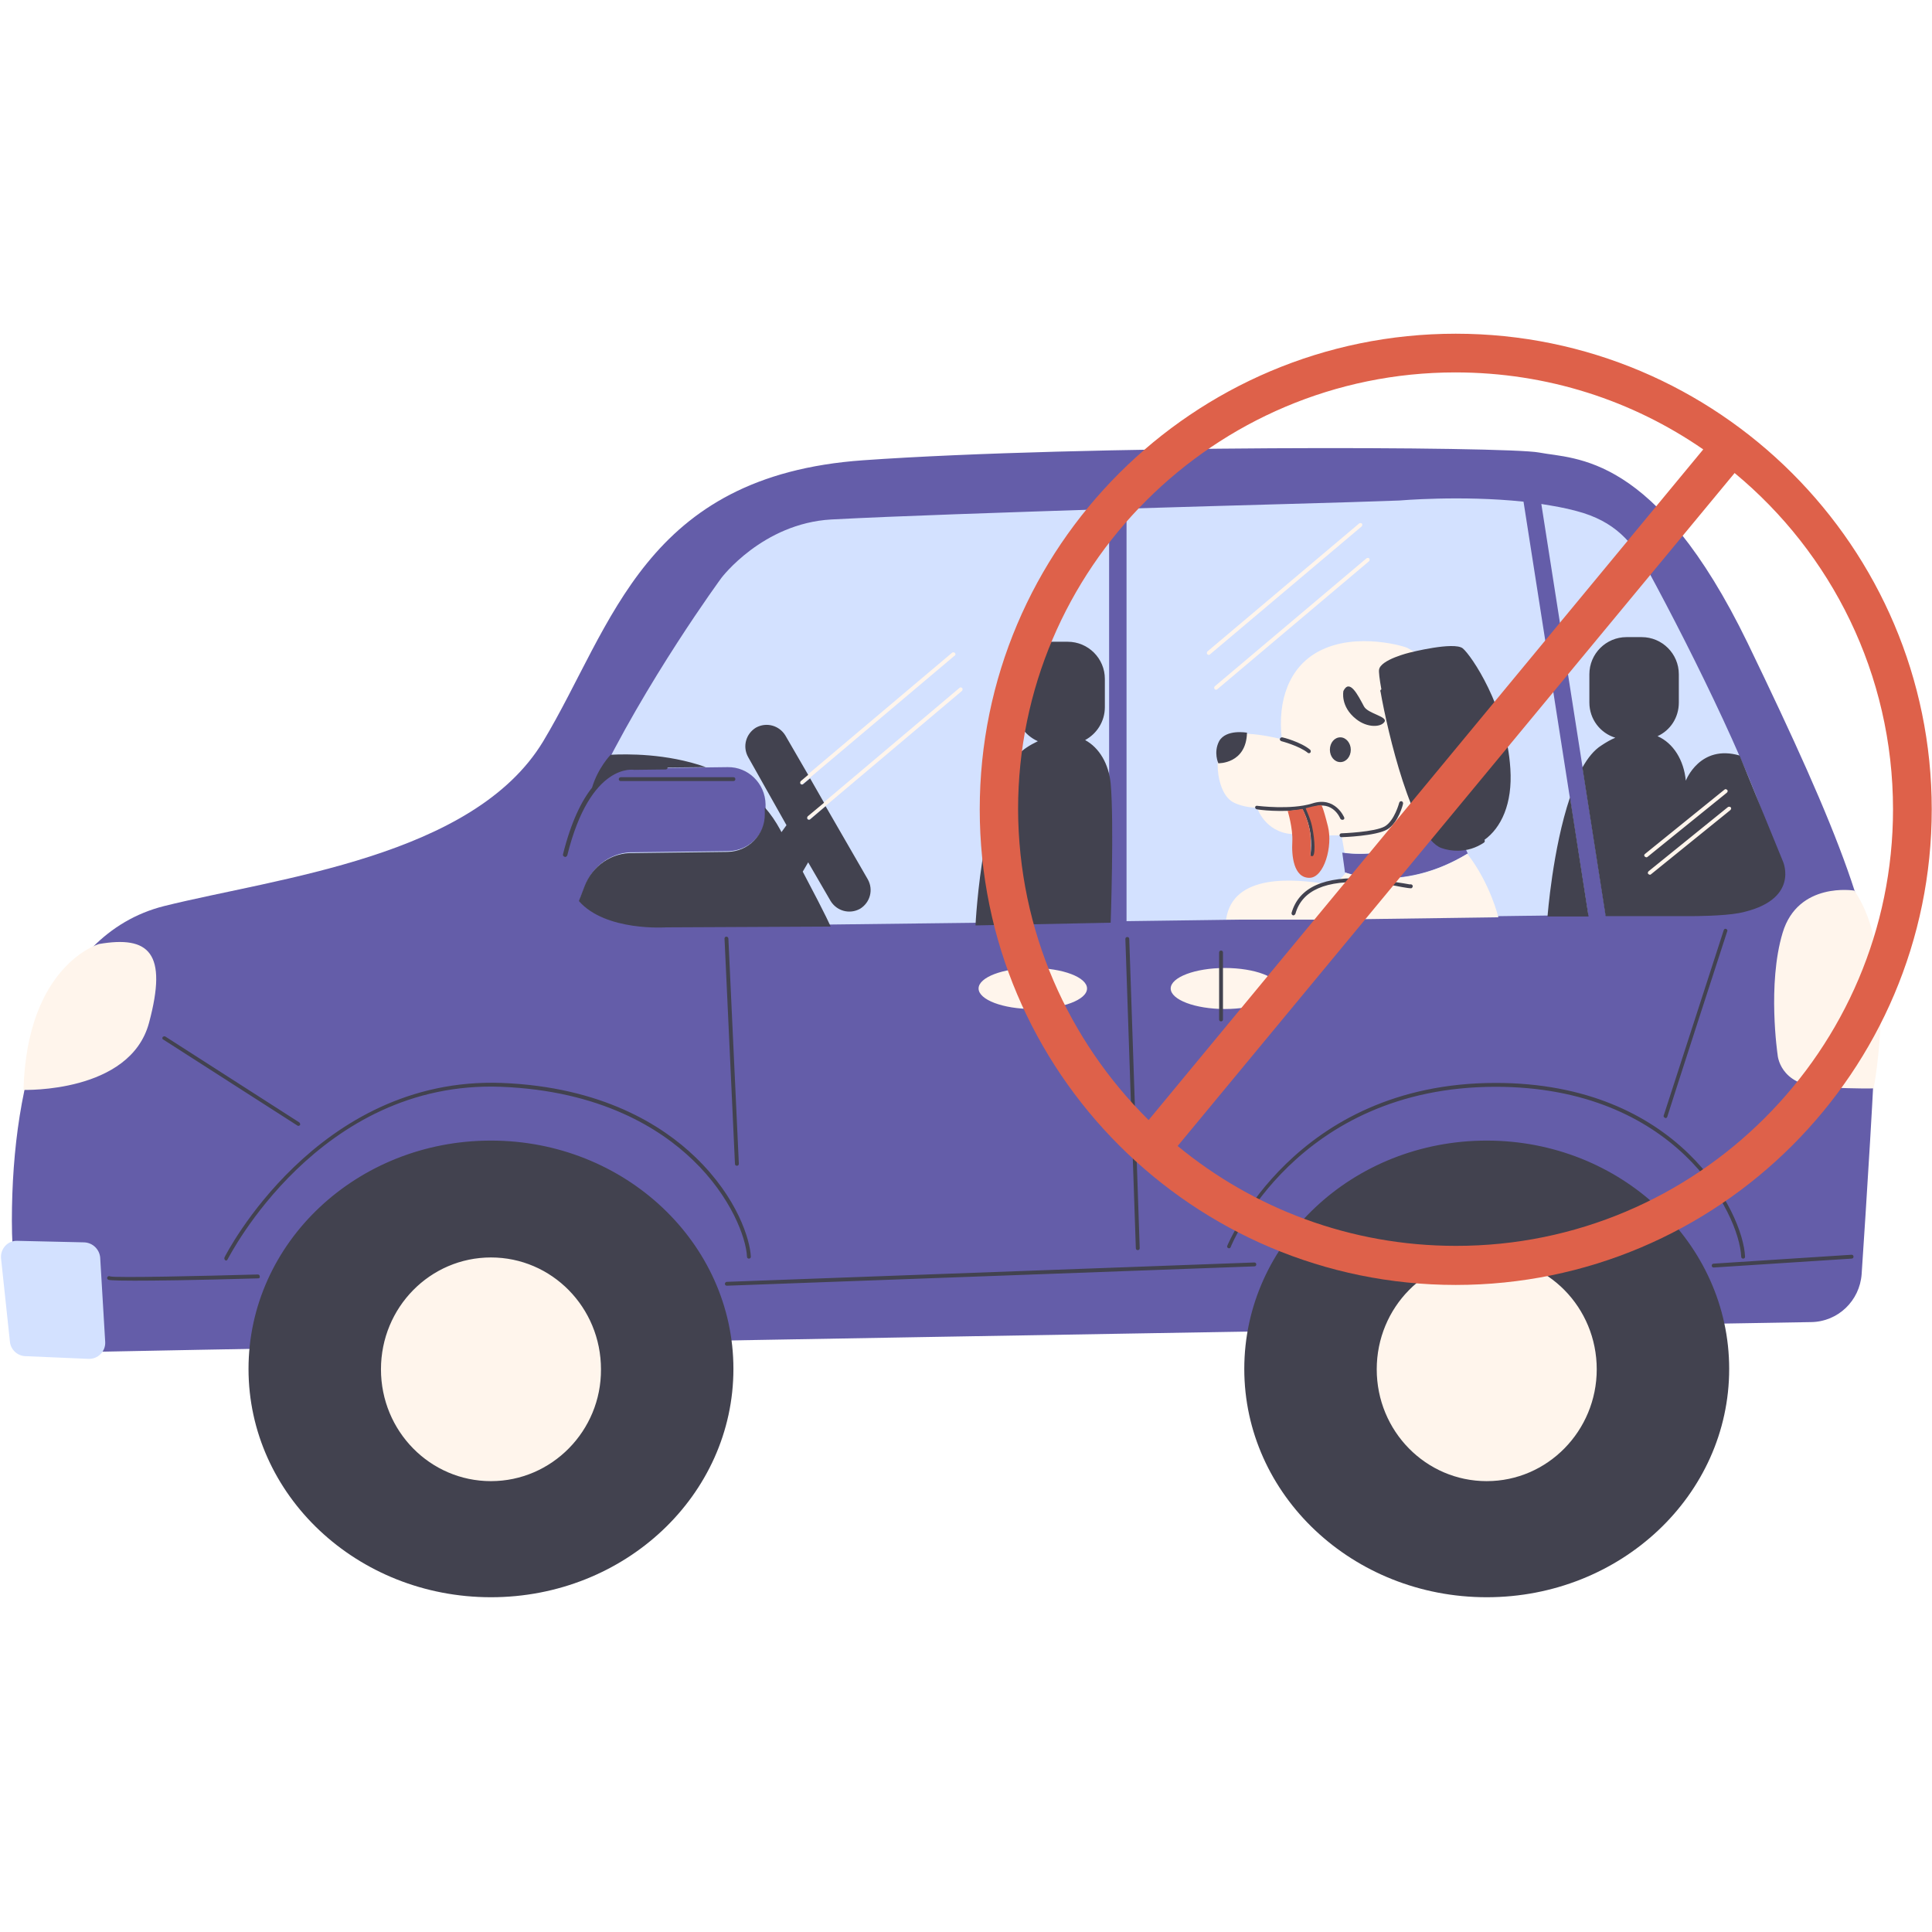
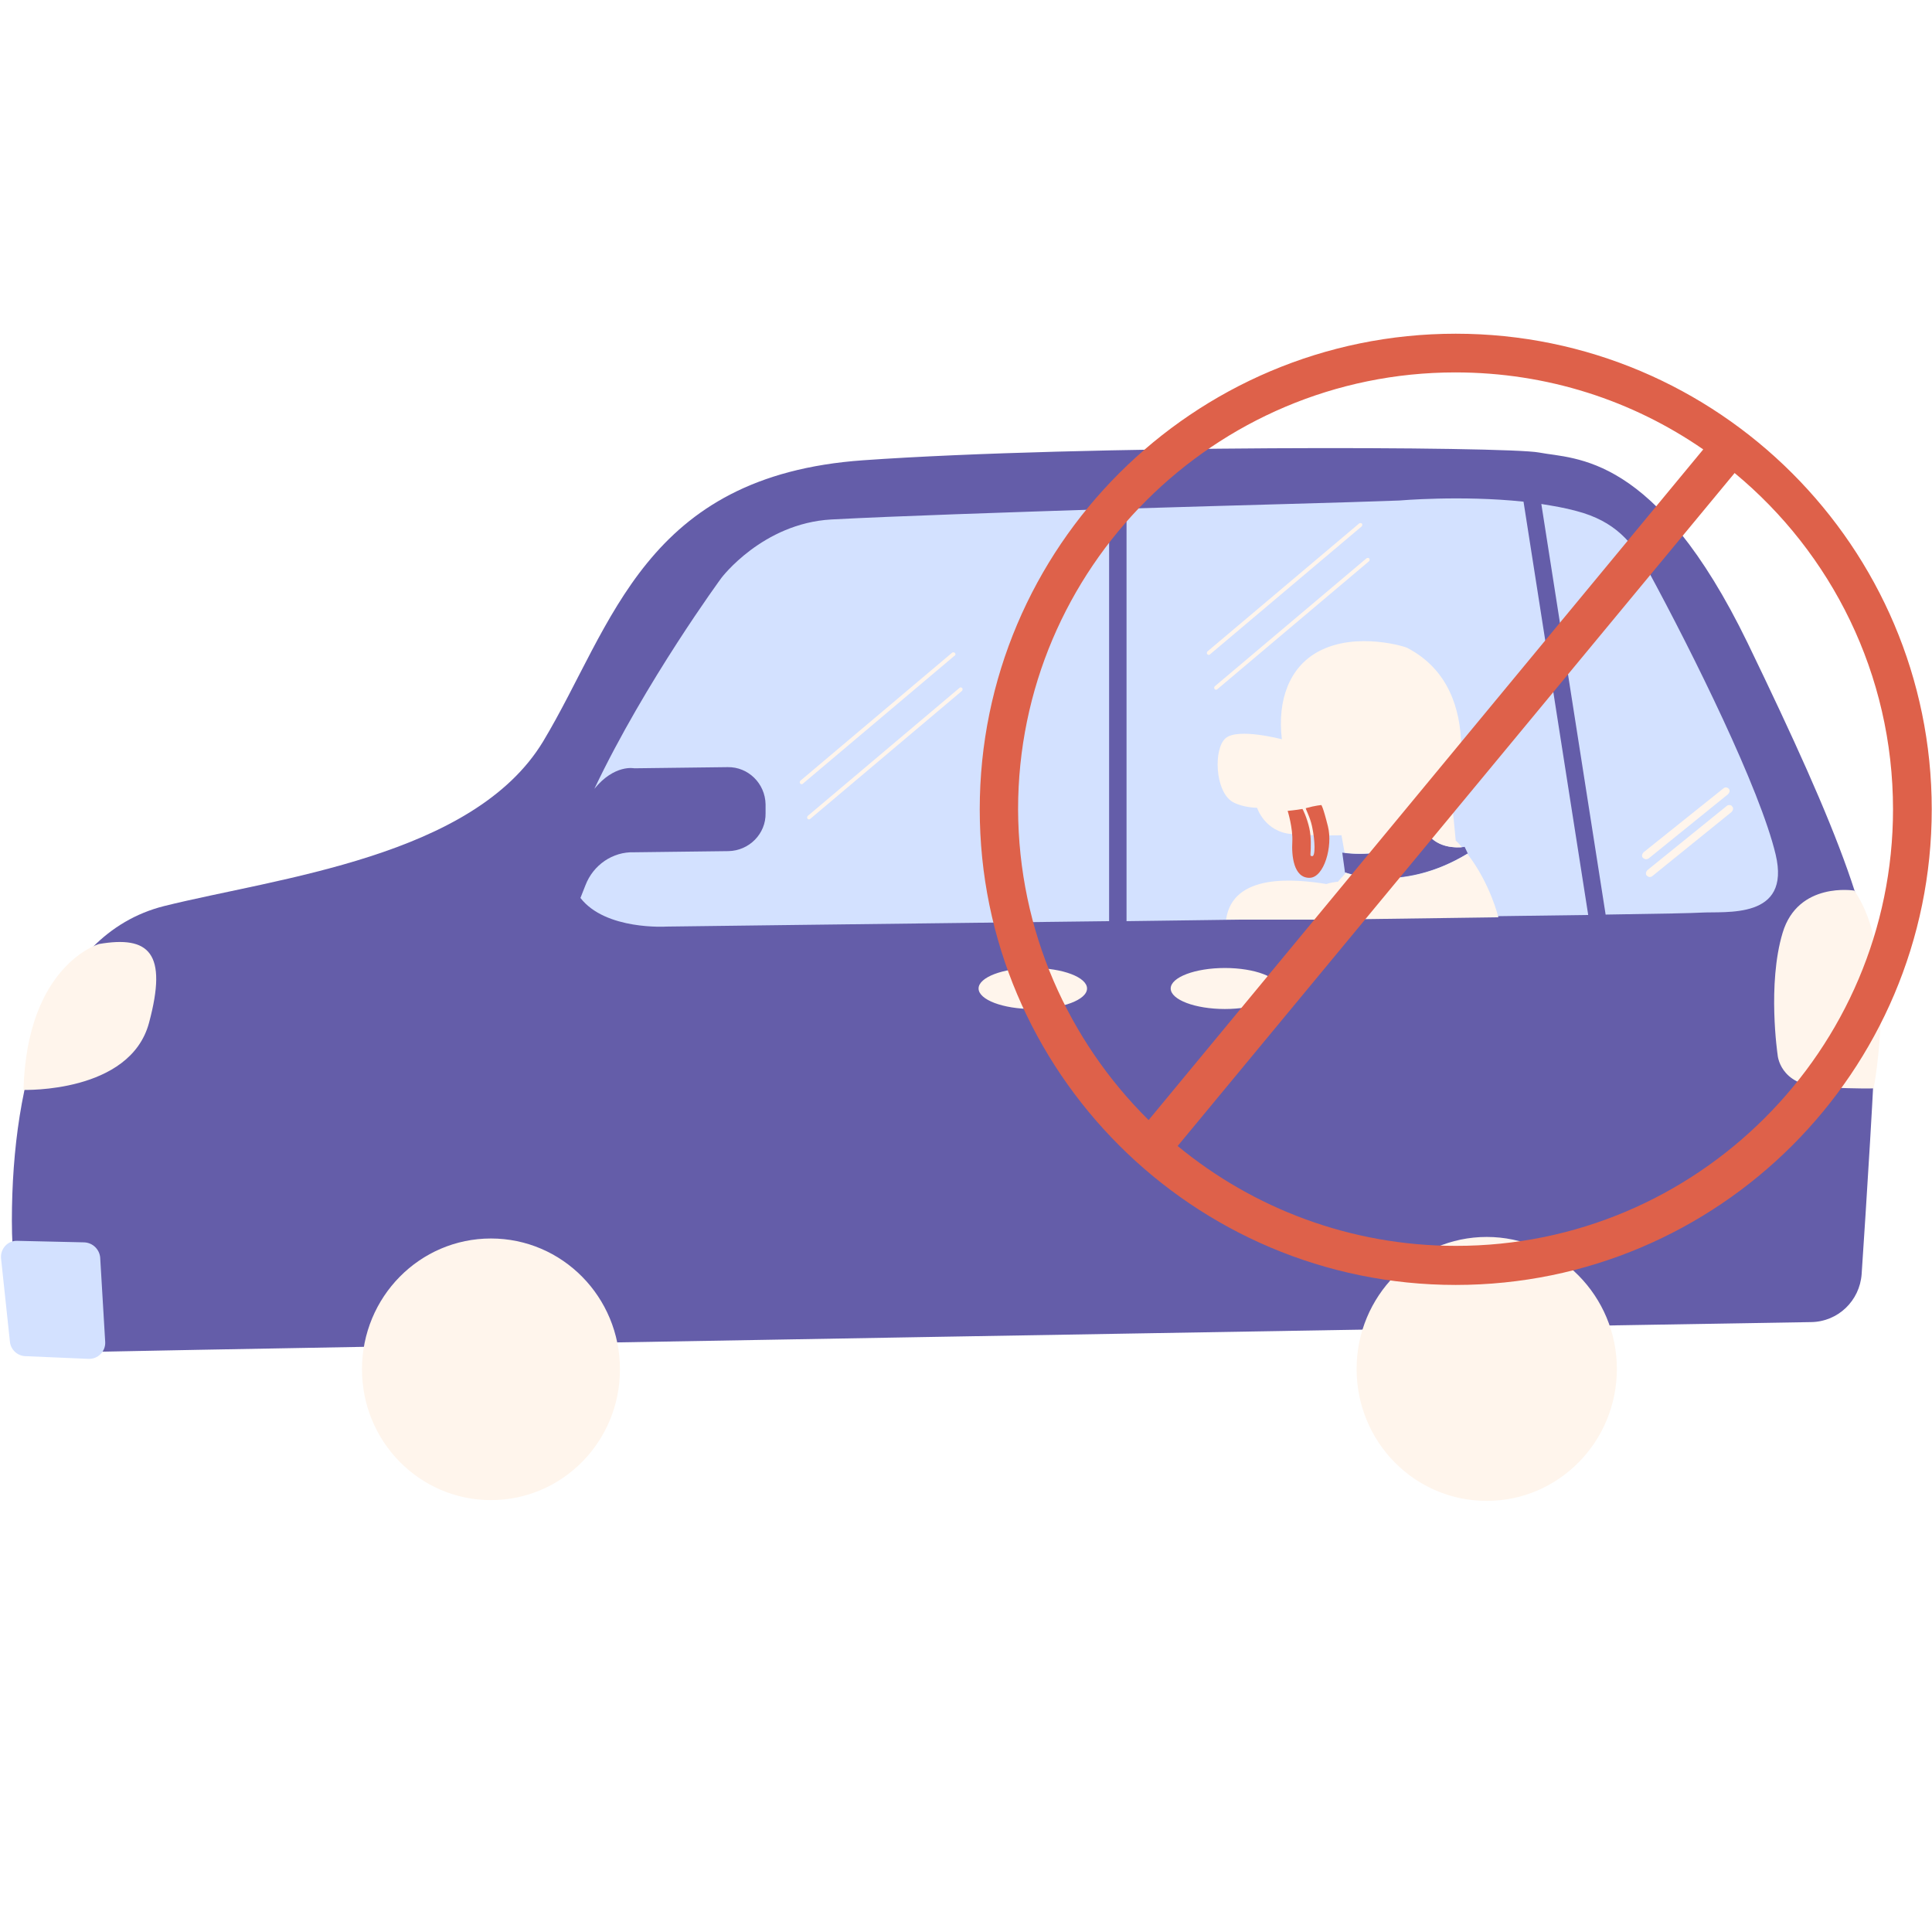
<svg xmlns="http://www.w3.org/2000/svg" width="500" viewBox="0 0 375 375" height="500">
  <defs>
    <clipPath id="378153860e">
-       <path d="M20 123H360V310.023H20zm0 0" clip-rule="nonzero" />
-     </clipPath>
+       </clipPath>
    <clipPath id="dbb78e5b1a">
      <path d="M190 64.773H375V250H190zm0 0" clip-rule="nonzero" />
    </clipPath>
  </defs>
-   <rect x="-37.5" width="450" fill="#fff" y="-37.5" height="450" fill-opacity="1" />
  <rect x="-37.5" width="450" fill="#fff" y="-37.5" height="450" fill-opacity="1" />
  <path fill="#645da9" d="M364.199 197.426c-.375 11.719-1.953 36.43-2.855 49.875-.375 5.184-4.586 9.238-9.773 9.316C300.977 257.441 56.355 261.574 13.805 262.477c0 0-11.5 2.027-11.5-25.539.0-27.492 7.516-55.512 29.543-61.07 22.027-5.484 60.066-9.539 73.598-32 13.531-22.531 19.547-51.527 62.094-54.531 42.551-3.004 124.945-2.703 131.184-1.504C305.715 89.184 321.277 87.832 339.242 124.863c17.891 37.031 25.41 56.035 24.957 72.562zm0 0" fill-opacity="1" fill-rule="nonzero" />
  <path fill="#d3e1ff" d="M161.375 100.828C174.156 100.152 194.906 99.477 215.277 98.801v79.996c-44.953.527-85.926 1.051-85.926 1.051S117.547 180.602 112.664 174.289L113.641 171.812c1.504-3.906 5.262-6.535 9.473-6.387.074.0.074.0.148.0L141.379 165.203c4.059-.078 7.293-3.383 7.219-7.363v-1.727c-.078-4.059-3.383-7.285-7.367-7.211L123.113 149.125S119.277 148.301 115.367 153.109c9.926-20.883 24.66-40.938 24.66-40.938s7.969-10.594 21.348-11.344zm134.34-3.457L308.27 177.594C286.543 177.895 251.812 178.348 218.66 178.797V98.727c22.176-.68 43.375-1.203 52.926-1.578.0.0 12.102-1.055 24.129.223zm-10.824 68.281L284.289 164.375s-4.512.828-6.992-2.328c0 0-7.441 4.809-16.762 3.453L261.059 169.332c0-.074 10.75 4.281 23.832-3.68zM344.656 165.879c-3.008-12.695-16.012-38.984-24.734-55.062-3.008-5.559-6.465-9.688-13.98-11.641C303.758 98.574 301.504 98.199 299.172 97.824l12.48 79.695C322.254 177.371 329.094 177.219 329.996 177.145 334.957 176.844 347.664 178.57 344.656 165.879zM16.363 241.141 3.355 240.844c-1.879-.078-3.305 1.574-3.156 3.379l1.73 16.223C2.078 261.949 3.355 263.152 4.859 263.227L17.188 263.754C18.992 263.828 20.496 262.324 20.422 260.523L19.445 244.07C19.293 242.496 18.016 241.219 16.363 241.141zm0 0" fill-opacity="1" fill-rule="nonzero" />
  <path fill="#fff5ec" d="M120.332 265.781c0 14.047-11.203 25.387-25.035 25.387S70.262 279.828 70.262 265.781s11.203-25.391 25.035-25.391 25.035 11.344 25.035 25.391zm168.242-25.691C274.668 240.09 263.316 251.582 263.316 265.703 263.316 279.902 274.59 291.32 288.574 291.32S313.832 279.828 313.832 265.703C313.832 251.582 302.48 240.09 288.574 240.09zM19.219 183.23S5.234 187.211 4.559 211.547c0 0 20.676.676 24.359-12.996 3.684-13.668.0-16.973-9.699-15.32zm340.695-10.367s-10.898-1.805-13.906 8.188C343 191.039 345.031 204.711 345.031 204.711S345.332 210.645 353.527 211.02C361.719 211.398 363.676 211.246 363.676 211.246S368.637 185.48 359.914 172.863zM237.754 187.887c-5.789.0-10.523 1.801-10.523 3.98.0 2.18 4.734 3.98 10.523 3.98 5.789.0 10.527-1.801 10.527-3.98.0-2.18-4.738-3.98-10.527-3.98zm-37.285.0c-5.789.0-10.527 1.801-10.527 3.98.0 2.18 4.738 3.98 10.527 3.98s10.523-1.801 10.523-3.98c0-2.18-4.734-3.98-10.523-3.98zm63.148-9.465 27.211-.375S289.324 171.586 284.816 165.727C272.711 173.09 262.637 169.934 261.211 169.406 260.91 169.859 260.309 170.383 259.707 171.137 258.953 171.211 258.129 171.359 257.449 171.586 251.363 170.609 239.258 169.406 237.98 178.496h22.102zm-7.82-51.906c-5.488 3.008-7.895 9.316-6.992 16.977.0.0-8.492-2.254-10.898-.223-2.406 2.027-2.105 10.363 1.352 12.391 2.031 1.129 4.738 1.129 4.738 1.129s1.504 4.73 6.766 5.105C256.023 162.273 260.383 162.121 260.383 162.121S260.684 163.848 260.984 165.5c9.098 1.203 16.238-3.453 16.238-3.453C279.254 164.602 282.559 164.523 283.762 164.449 283.387 164 283.012 163.547 282.559 163.172L281.957 156.938S289.324 134.18 273.164 125.766C273.312 125.691 263.316 122.387 255.797 126.516zM185.359 126.742C185.207 126.594 184.98 126.594 184.832 126.668l-29.469 24.863C155.211 151.68 155.211 151.906 155.289 152.055 155.363 152.133 155.438 152.207 155.586 152.207 155.664 152.207 155.738 152.207 155.812 152.133l29.469-24.863C185.508 127.191 185.508 126.895 185.359 126.742zM186.258 133.504l-29.469 24.863C156.641 158.516 156.641 158.742 156.715 158.891 156.789 158.965 156.867 159.043 157.016 159.043c.074.0.152.0.227-.078l29.469-24.859C186.859 133.953 186.859 133.727 186.785 133.578 186.637 133.426 186.41 133.352 186.258 133.504zm48.34-6.387C234.672 127.117 234.746 127.117 234.824 127.043l29.469-24.863C264.441 102.031 264.441 101.805 264.367 101.652 264.219 101.504 263.992 101.504 263.84 101.578l-29.469 24.863C234.223 126.594 234.223 126.816 234.297 126.969 234.449 127.043 234.523 127.117 234.598 127.117zm1.129 6.609C235.801 133.805 235.875 133.879 236.027 133.879 236.102 133.879 236.176 133.879 236.25 133.805l29.469-24.863C265.871 108.789 265.871 108.566 265.797 108.414 265.645 108.266 265.418 108.266 265.27 108.34l-29.469 24.863C235.648 133.352 235.648 133.578 235.727 133.727zm84.27 32.902L335.41 154.16C335.559 154.008 335.633 153.859 335.711 153.633c0-.223.0-.375-.152-.523C335.332 152.809 334.809 152.73 334.508 153.031l-15.488 12.395C318.871 165.578 318.793 165.727 318.719 165.953c0 .227.0.375.152.523C319.02 166.629 319.246 166.777 319.473 166.777 319.695 166.777 319.848 166.703 319.996 166.629zm15.715-10.367C335.484 156.262 335.332 156.262 335.184 156.414l-15.41 12.469C319.621 169.031 319.547 169.184 319.473 169.406 319.473 169.633 319.473 169.785 319.621 169.934 319.773 170.082 319.996 170.234 320.223 170.234 320.375 170.234 320.598 170.16 320.676 170.082l15.41-12.469C336.234 157.465 336.312 157.312 336.387 157.09c0-.227.0-.375-.152-.527C336.086 156.336 335.934 156.262 335.711 156.262zm0 0" fill-opacity="1" fill-rule="nonzero" />
  <g clip-path="url(#378153860e)">
    <path fill="#42424f" d="M95.297 221.387c-26.012.0-47.059 19.832-47.059 44.316.0 24.488 21.047 44.32 47.059 44.32s47.059-19.832 47.059-44.32c0-24.41-21.047-44.316-47.059-44.316zm0 66.102c-11.801.0-21.352-9.691-21.352-21.707.0-12.02 9.551-21.711 21.352-21.711s21.352 9.691 21.352 21.711C116.723 277.723 107.098 287.488 95.297 287.488zm193.277-66.102c-26.012.0-47.059 19.832-47.059 44.316.0 24.488 21.047 44.32 47.059 44.32 26.012.0 47.059-19.832 47.059-44.32.0-24.41-21.047-44.316-47.059-44.316zm0 66.102C276.77 287.488 267.223 277.797 267.223 265.781c0-12.02 9.547-21.711 21.352-21.711C300.375 244.07 309.926 253.762 309.926 265.781 309.926 277.723 300.375 287.488 288.574 287.488zM145.215 146.949c-1.129-2.027-.453-4.508 1.504-5.711 2.027-1.125 4.508-.449 5.711 1.504l4.438 7.66-1.43 1.203C155.289 151.754 155.289 151.98 155.363 152.133 155.438 152.207 155.512 152.281 155.664 152.281 155.738 152.281 155.812 152.281 155.887 152.207l1.355-1.129 2.707 4.734-3.16 2.629C156.641 158.59 156.641 158.816 156.715 158.965 156.789 159.043 156.867 159.117 157.016 159.117 157.09 159.117 157.168 159.117 157.242 159.043L160.25 156.488l8.191 14.195c1.129 2.027.453 4.508-1.504 5.711-2.027 1.125-4.508.449-5.711-1.504l-4.359-7.512-1.055 1.805c4.887 9.238 5.414 10.664 5.414 10.664L129.277 180S117.547 180.824 112.363 174.891l1.125-2.93c1.504-3.906 5.262-6.535 9.473-6.383.074.0.074.0.152.0L141.23 165.352c4.059-.074 7.289-3.379 7.215-7.363v-1.273c1.129 1.273 2.105 2.703 3.008 4.355C151.527 161.219 151.602 161.371 151.68 161.52L152.656 160.168zm53.977-1.805c.75-.523 1.504-.898 2.254-1.277-2.555-1.125-4.359-3.68-4.359-6.609v-5.484c0-3.98 3.23-7.211 7.215-7.211h2.934c3.984.0 7.215 3.23 7.215 7.211v5.484c0 2.781-1.578 5.184-3.832 6.387 2.781 1.5 4.586 4.656 4.961 8.41.676 7.664.0 27.043.0 27.043L189.344 179.625c0-.152 1.426-28.996 9.848-34.48zm109.152 32.75H300.375S301.355 164.75 304.738 154.762zm-1.203-28.918L311.652 177.82h16.84S334.43 177.82 337.59 177.219C349.465 174.816 346.082 167.23 346.082 167.23L337.664 146.648c-7.742-2.254-10.449 4.883-10.449 4.883-.375-3.98-2.406-7.285-5.488-8.641 2.48-1.125 4.133-3.605 4.133-6.535V130.875c0-3.98-3.23-7.211-7.215-7.211H315.711C311.727 123.664 308.496 126.895 308.496 130.875v5.48c0 3.23 2.105 5.938 5.035 6.836C312.629 143.566 311.727 144.094 310.824 144.695 309.398 145.598 308.195 147.098 307.141 148.977zm28.793 7.738C336.086 156.863 336.012 157.09 335.859 157.238l-15.41 12.469C320.375 169.785 320.297 169.785 320.223 169.785 320.148 169.785 319.996 169.707 319.922 169.633 319.773 169.484 319.848 169.258 319.996 169.105L335.41 156.637C335.559 156.562 335.859 156.562 335.934 156.715zm-16.613 9.012 15.41-12.469C334.883 153.109 335.109 153.184 335.258 153.332 335.41 153.484 335.332 153.707 335.184 153.859l-15.41 12.469C319.695 166.402 319.621 166.402 319.547 166.402S319.32 166.328 319.246 166.254C319.094 166.102 319.094 165.879 319.32 165.727zm-61.191-20.207c0-1.352.902-2.402 2.027-2.402 1.129.0 2.031 1.129 2.031 2.402.0 1.355-.902 2.406-2.031 2.406-1.125.0-2.027-1.051-2.027-2.406zm-21.652 2.629S235.5 146.047 236.629 143.867c1.352-2.402 5.41-1.652 5.41-1.652-.148 6.086-5.562 5.934-5.562 5.934zm24.281-14.043c1.203-2.406 2.781.75 3.984 3.004C265.496 138.535 269.402 139.062 268.727 140.113 268.051 141.164 265.418 141.316 263.238 139.586 260.082 137.109 260.758 134.105 260.758 134.105zM50.117 248.129C37.188 248.504 30.043 248.578 26.059 248.578 21.25 248.578 21.023 248.43 20.949 248.352 20.871 248.277 20.797 248.203 20.797 248.055 20.797 247.754 21.172 247.602 21.398 247.754 22.754 248.055 39.215 247.676 50.039 247.375 50.266 247.375 50.418 247.527 50.418 247.754 50.492 247.977 50.34 248.129 50.117 248.129zM141.078 248.805l102.391-3.758c.227.0.375.152.375.379.0.223-.148.375-.375.375l-102.391 3.754c-.227.0-.375-.148-.375-.375.0-.227.227-.375.375-.375zm218.688-4.883c0 .227-.152.375-.375.375l-26.762 1.727C332.402 246.023 332.25 245.875 332.25 245.648c0-.223.152-.375.379-.375l26.762-1.727c.223.0.375.148.375.375zm-262.438-33.727c19.543.75 31.273 8.262 37.66 14.422 8.195 7.887 10.602 16.074 10.75 19.305.0.227-.148.375-.375.375-.227.0-.375-.148-.375-.375C144.836 240.316 141.906 232.277 134.465 225.145c-6.316-6.086-17.895-13.445-37.215-14.199-35.406-1.352-52.848 33.125-53.074 33.504C44.102 244.598 43.953 244.672 43.875 244.672 43.801 244.672 43.801 244.672 43.727 244.598 43.574 244.523 43.5 244.297 43.574 244.07c.152-.375 17.895-35.152 53.754-33.875zm141.555 31.848C238.809 242.27 238.582 242.344 238.43 242.27 238.207 242.195 238.133 241.969 238.207 241.82 238.355 241.52 251.137 210.195 290.305 210.195c35.406.0 48.035 25.09 48.41 33.727.0.227-.148.375-.375.375-.227.0-.375-.148-.375-.375-.375-8.488-12.855-32.977-47.66-32.977-38.719.0-51.348 30.797-51.422 31.098zM109.281 165.801c1.578-6.309 3.605-10.363 5.637-12.918 1.129-3.832 3.609-6.387 3.609-6.387C121.609 146.348 129.352 146.195 137.02 148.902L129.578 148.977c0 .227-.152.375-.379.375L123.188 149.426s-.074.0-.074.0c-.078.0-8.496-1.574-13.008 16.602C110.031 166.18 109.883 166.328 109.73 166.328H109.656C109.355 166.254 109.203 166.027 109.281 165.801zm111.184 76.469-2.031-60.016C218.434 182.027 218.586 181.875 218.812 181.875 219.035 181.875 219.188 182.027 219.188 182.254l2.027 60.016c0 .227-.148.375-.375.375-.227.0-.375-.148-.375-.375zm-79.086-60.094 2.031 43.719c0 .227-.152.375-.375.375C142.809 226.27 142.656 226.121 142.656 225.895l-2.027-43.719c0-.223.148-.375.375-.375.227.0.375.227.375.375zM31.547 201.332C31.621 201.18 31.922 201.105 32.074 201.18l26.012 16.676C58.234 217.934 58.309 218.23 58.234 218.383 58.16 218.457 58.008 218.531 57.934 218.531 57.859 218.531 57.785 218.531 57.707 218.457L31.699 201.781C31.547 201.781 31.473 201.559 31.547 201.332zm291.609 15.625C322.93 216.879 322.855 216.656 322.93 216.504 323.23 215.527 334.508 180.824 334.582 180.523 334.656 180.301 334.883 180.223 335.031 180.301 335.258 180.375 335.332 180.602 335.258 180.75 335.109 181.125 323.906 215.754 323.605 216.805 323.531 216.957 323.379 217.031 323.23 217.031 323.23 216.957 323.23 216.957 323.156 216.957zM120.48 150.855h21.875C142.582 150.855 142.734 151.004 142.734 151.23c0 .227-.152.375-.379.375h-21.875c-.227.0-.375-.148-.375-.375.0-.227.227-.375.375-.375zM237.004 198.25c-.227.0-.375-.148-.375-.375V184.883C236.629 184.656 236.777 184.504 237.004 184.504c.227.0.375.152.375.379V197.875c0 .227-.148.375-.375.375zm6.613-41.535C243.617 156.488 243.844 156.336 244.07 156.414 244.145 156.414 250.535 157.238 254.668 155.961c4.512-1.5 6.242 2.707 6.242 2.707C260.984 158.891 260.91 159.043 260.684 159.117c-.074.0-.074.0-.148.0C260.383 159.117 260.234 159.043 260.156 158.891 260.082 158.742 258.73 155.359 254.895 156.637 254.445 156.789 254.066 156.863 253.617 157.016c.375.75 2.18 4.355 1.504 9.012C255.121 166.254 254.969 166.328 254.746 166.328h-.078C254.445 166.328 254.293 166.102 254.367 165.879c.68-4.961-1.5-8.641-1.5-8.715V157.09c-3.984.676-8.648.074-8.871.0C243.77 157.09 243.617 156.863 243.617 156.715zm16.766 5.781c-.227.0-.375-.148-.375-.375.0-.227.148-.375.375-.375C260.457 161.746 266.848 161.52 268.801 160.395 270.684 159.266 271.586 155.812 271.586 155.812 271.66 155.586 271.809 155.512 272.035 155.512 272.262 155.586 272.336 155.738 272.336 155.961 272.336 156.113 271.434 159.719 269.254 160.996 267.074 162.273 260.684 162.496 260.383 162.496zm-11.953-19.078C248.504 143.191 248.656 143.117 248.883 143.117c.148.0 3.605.902 5.41 2.402C254.445 145.672 254.445 145.898 254.367 146.047 254.293 146.121 254.219 146.195 254.066 146.195 253.992 146.195 253.918 146.195 253.844 146.121c-1.656-1.352-5.113-2.254-5.113-2.254C248.504 143.793 248.355 143.566 248.43 143.418zM268.125 133.805C267.75 131.773 267.602 130.348 267.676 129.973c.301-1.953 5.938-3.305 5.938-3.305S282.184 124.488 283.914 125.84C285.566 127.191 292.406 137.184 293.16 149.203 293.609 156.039 291.355 160.695 288.121 163.023 288.273 163.172 288.199 163.398 288.047 163.547 286.469 164.602 284.738 165.125 282.938 165.125 281.883 165.125 280.832 164.977 279.777 164.602 274.141 162.574 269.328 142.066 267.977 134.328 267.824 134.027 267.977 133.879 268.125 133.805zM265.496 170.535C268.277 170.762 270.832 171.211 272.336 171.438 272.938 171.512 273.465 171.66 273.688 171.66 273.914 171.586 274.215 171.734 274.215 172.035 274.215 172.113 274.141 172.262 274.066 172.336 273.988 172.414 273.914 172.414 273.766 172.414 273.539 172.414 273.086 172.336 272.188 172.188 270.684 171.887 268.203 171.438 265.418 171.285 257.375 170.762 252.715 172.789 251.438 177.371 251.363 177.52 251.211 177.672 251.062 177.672h-.078C250.762 177.594 250.684 177.445 250.684 177.219c1.43-5.031 6.391-7.211 14.812-6.684zm0 0" fill-opacity="1" fill-rule="nonzero" />
  </g>
  <g clip-path="url(#dbb78e5b1a)">
    <path fill="#de614a" d="M249.934 157.391s1.652-.152 2.855-.375c.078.0.902 1.727 1.355 3.754.375 1.727.301 3.68.223 4.883C254.293 166.328 254.594 166.102 254.668 166.18 255.348 166.328 255.27 163.172 254.668 160.395c-.375-1.805-1.352-3.531-1.203-3.531C255.348 156.336 256.473 156.262 256.473 156.262S256.773 156.488 257.75 160.395c.98 3.906-.75 9.914-3.531 9.988-3.156.078-3.535-4.355-3.383-6.984C250.984 160.77 249.934 157.391 249.934 157.391zM374.949 157.09c0 50.926-41.422 92.316-92.391 92.316-50.969.0-92.391-41.391-92.391-92.316.0-50.93 41.422-92.316 92.391-92.316 50.895.0 92.391 41.387 92.391 92.316zM222.945 217.406 330.598 87.23C316.914 77.77 300.375 72.285 282.484 72.285c-46.758.0-84.875 38.008-84.875 84.805.078 23.586 9.773 44.918 25.336 60.316zm144.488-60.316c0-26.215-11.953-49.727-30.746-65.277L228.582 222.438c14.66 12.094 33.531 19.383 53.977 19.383 46.762.074 84.875-38.012 84.875-84.73zm0 0" fill-opacity="1" fill-rule="nonzero" />
  </g>
</svg>